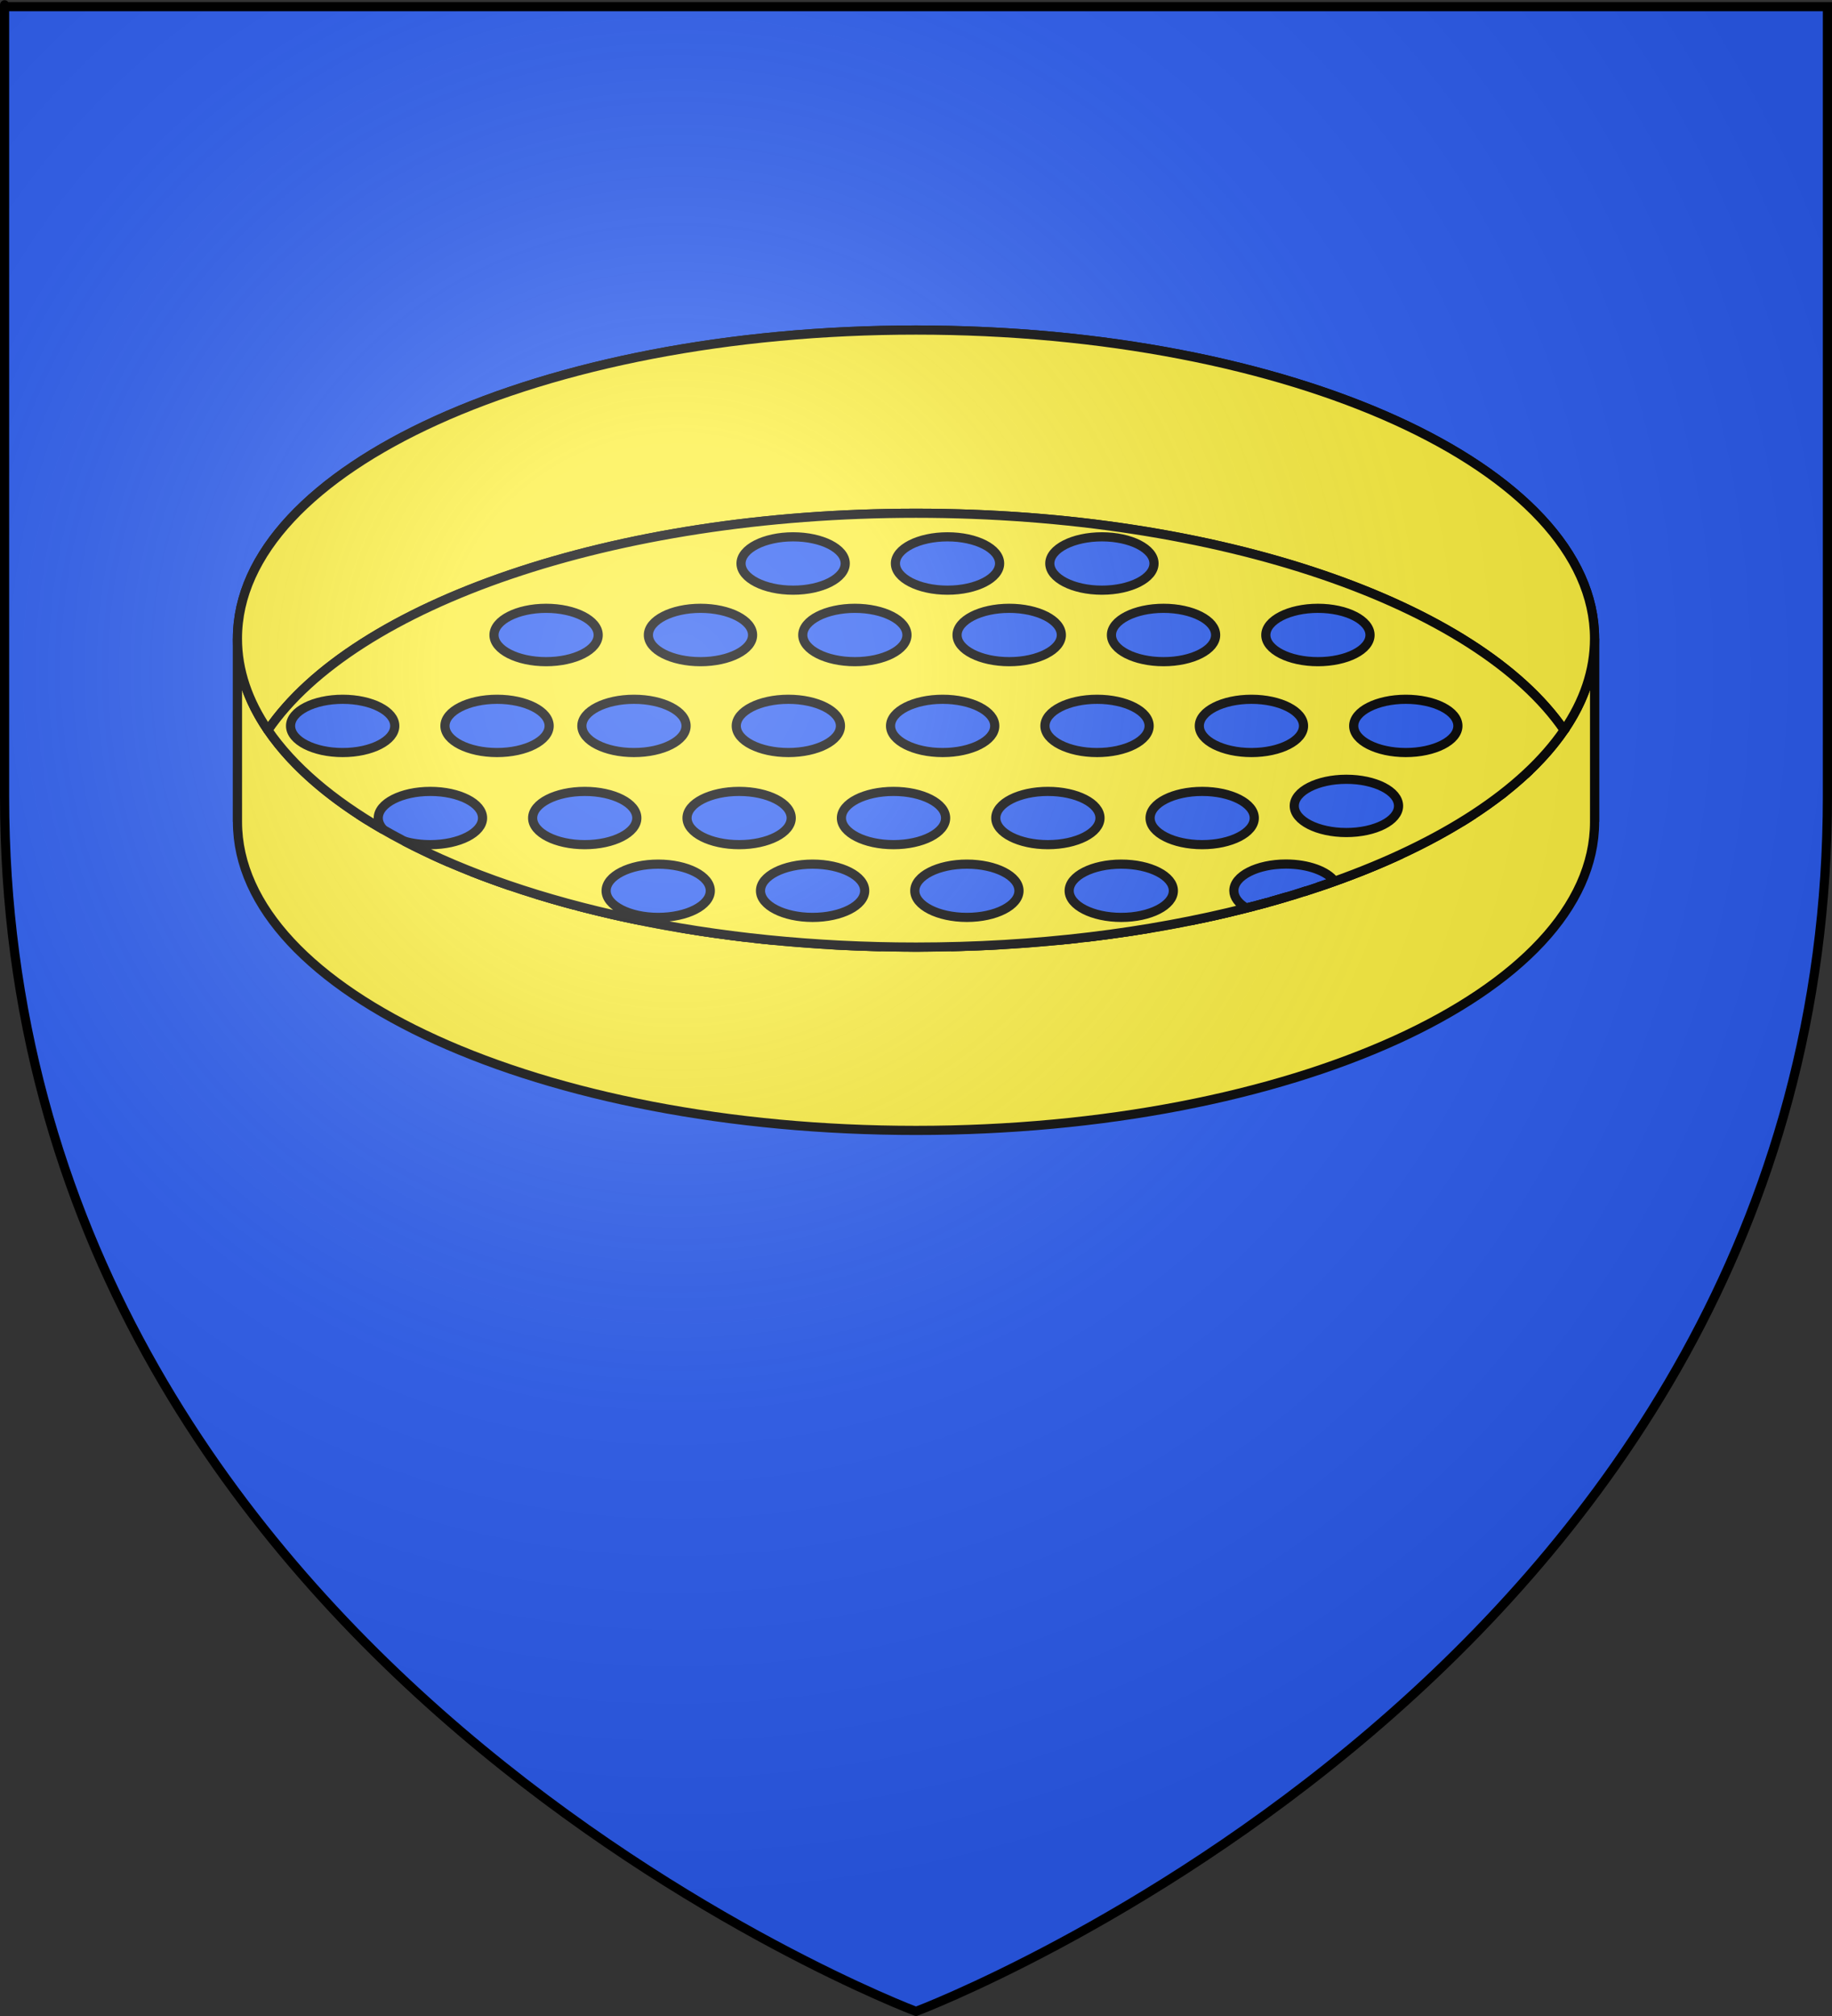
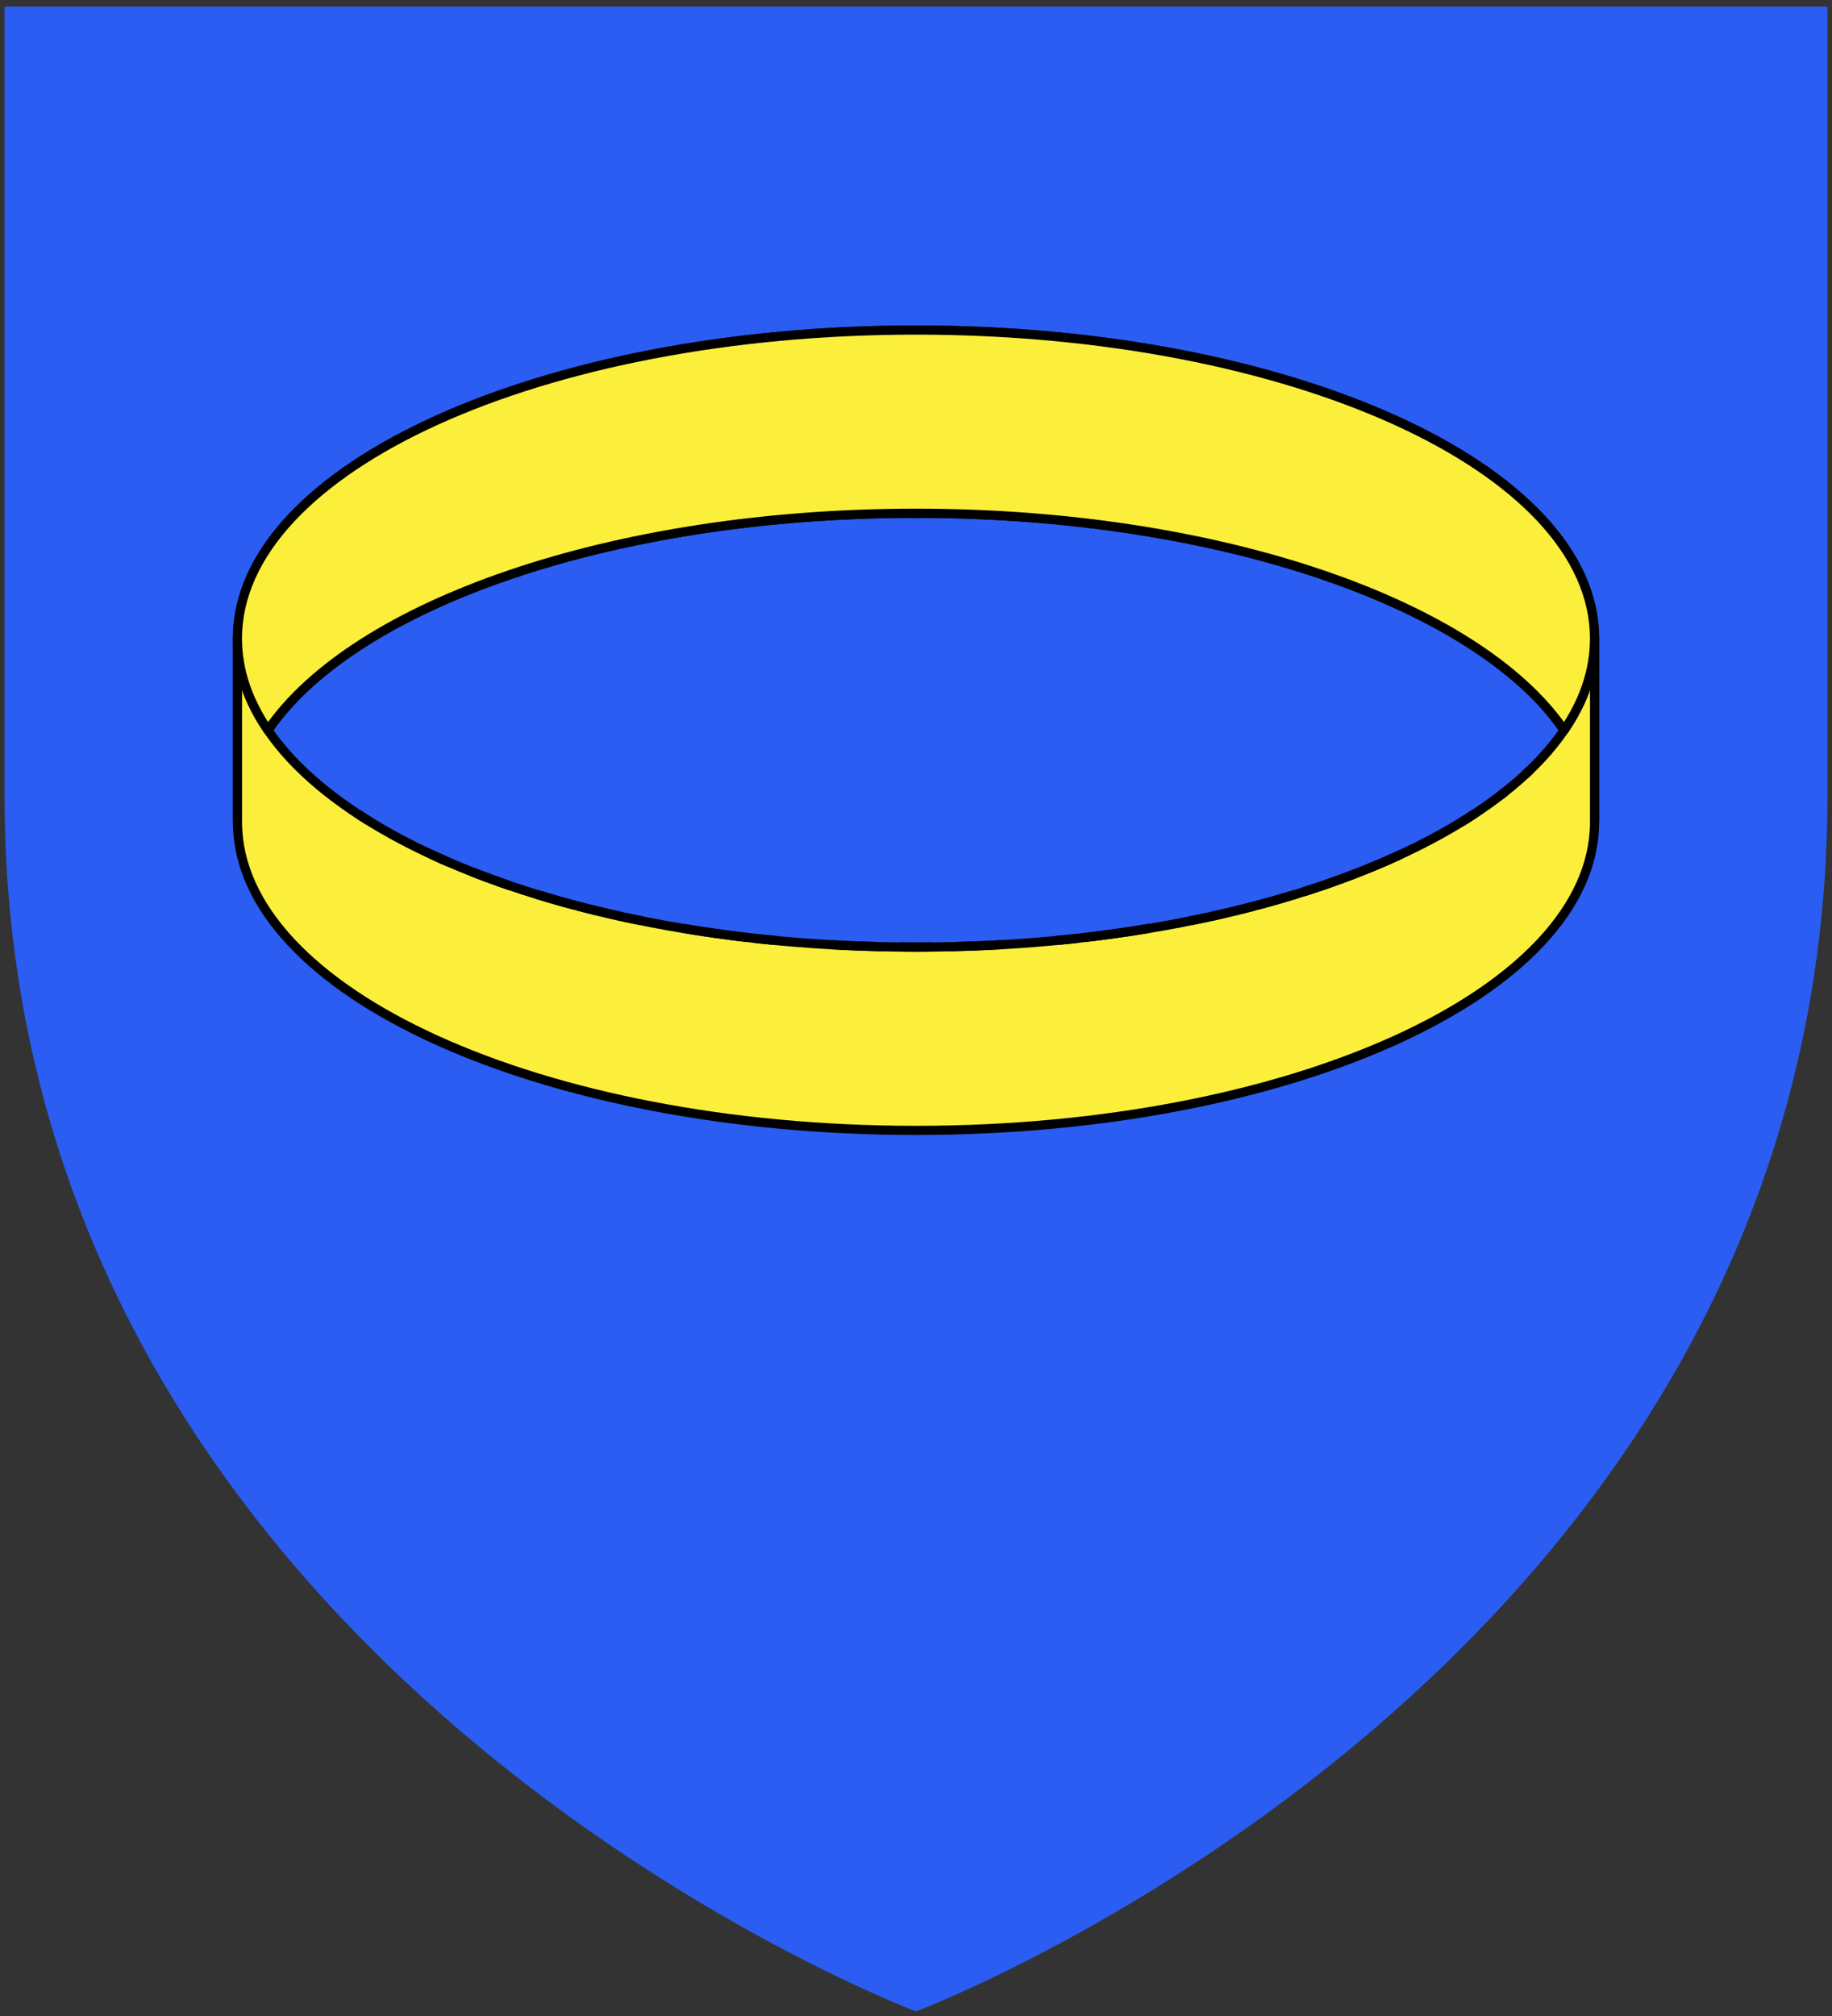
<svg xmlns="http://www.w3.org/2000/svg" xmlns:ns1="http://sodipodi.sourceforge.net/DTD/sodipodi-0.dtd" xmlns:ns2="http://www.inkscape.org/namespaces/inkscape" xmlns:xlink="http://www.w3.org/1999/xlink" height="660" width="600" version="1.0" id="svg2" ns1:version="0.32" ns2:version="0.45.1" ns1:docname="Blason_Draix.svg" ns1:docbase="C:\monAtelierGraphique\Blasons" ns2:export-filename="/Users/olivier/Desktop/Blason Rouge/Blason_Vide_3D.png" ns2:export-xdpi="144" ns2:export-ydpi="144" ns2:output_extension="org.inkscape.output.svg.inkscape">
  <rect width="100%" height="100%" fill="#333333" stroke="none" />
  <ns1:namedview ns2:window-height="750" ns2:window-width="1280" ns2:pageshadow="2" ns2:pageopacity="0.0" guidetolerance="10.0" gridtolerance="10.0" objecttolerance="10.0" borderopacity="1.0" bordercolor="#666666" pagecolor="#ffffff" id="base" showgrid="false" height="660px" ns2:zoom="0.1575" ns2:cx="368.23301" ns2:cy="399.22166" ns2:window-x="-8" ns2:window-y="-8" ns2:current-layer="layer3" showguides="true" ns2:guide-bbox="true" />
  <desc id="desc4">Flag of Canton of Valais (Wallis)</desc>
  <defs id="defs6">
    <linearGradient id="linearGradient2893">
      <stop offset="0" style="stop-color:white;stop-opacity:0.314;" id="stop2895" />
      <stop offset="0.19" style="stop-color:white;stop-opacity:0.251;" id="stop2897" />
      <stop offset="0.6" style="stop-color:#6b6b6b;stop-opacity:0.125;" id="stop2901" />
      <stop offset="1" style="stop-color:black;stop-opacity:0.125;" id="stop2899" />
    </linearGradient>
    <linearGradient id="linearGradient2885">
      <stop offset="0" style="stop-color:white;stop-opacity:1;" id="stop2887" />
      <stop offset="0.229" style="stop-color:white;stop-opacity:1;" id="stop2891" />
      <stop offset="1" style="stop-color:black;stop-opacity:1;" id="stop2889" />
    </linearGradient>
    <linearGradient id="linearGradient2955">
      <stop offset="0" style="stop-color:#fd0000;stop-opacity:1;" id="stop2867" />
      <stop offset="0.5" style="stop-color:#e77275;stop-opacity:0.659;" id="stop2873" />
      <stop offset="1" style="stop-color:black;stop-opacity:0.323;" id="stop2959" />
    </linearGradient>
    <radialGradient r="300" id="radialGradient2961" fx="225.524" fy="218.901" gradientUnits="userSpaceOnUse" ns2:collect="always" cy="218.901" cx="225.524" xlink:href="#linearGradient2955" gradientTransform="matrix(-4.167939e-4,2.183,-1.884,-3.599562e-4,615.597,-289.121)" />
    <polygon id="star" points="0,-1 0.588,0.809 -0.951,-0.309 0.951,-0.309 -0.588,0.809 0,-1 " transform="scale(53,53)" />
    <clipPath id="clip">
-       <path d="M 0,-200 L 0,600 L 300,600 L 300,-200 L 0,-200 z " id="path10" />
-     </clipPath>
+       </clipPath>
    <radialGradient r="300" id="radialGradient1911" fx="225.524" fy="218.901" gradientUnits="userSpaceOnUse" ns2:collect="always" cy="218.901" cx="225.524" xlink:href="#linearGradient2955" gradientTransform="matrix(-4.167939e-4,2.183,-1.884,-3.599562e-4,615.597,-289.121)" />
    <radialGradient r="300" id="radialGradient2865" fx="225.524" fy="218.901" gradientUnits="userSpaceOnUse" ns2:collect="always" cy="218.901" cx="225.524" xlink:href="#linearGradient2955" gradientTransform="matrix(0,1.749,-1.593,-1.049767e-7,551.788,-191.29)" />
    <radialGradient r="300" id="radialGradient2871" fx="225.524" fy="218.901" gradientUnits="userSpaceOnUse" ns2:collect="always" cy="218.901" cx="225.524" xlink:href="#linearGradient2955" gradientTransform="matrix(0,1.386,-1.323,-5.741131e-8,-158.082,-109.541)" />
    <radialGradient r="300" id="radialGradient3163" fx="221.445" fy="226.331" gradientUnits="userSpaceOnUse" ns2:collect="always" cy="226.331" cx="221.445" xlink:href="#linearGradient2893" gradientTransform="matrix(1.353,0,0,1.349,-77.629,-85.747)" />
  </defs>
  <g style="display:inline" ns2:label="Fond écu" id="layer3" ns2:groupmode="layer">
    <path style="fill:#2b5df2;fill-opacity:1;fill-rule:evenodd;stroke:none;stroke-width:1px;stroke-linecap:butt;stroke-linejoin:miter;stroke-opacity:1" id="path2855" ns1:nodetypes="cccccc" d="M 300,658.5 C 300,658.5 598.5,546.18 598.5,260.728 C 598.5,-24.723 598.5,2.176 598.5,2.176 L 1.5,2.176 L 1.5,260.728 C 1.5,546.18 300,658.5 300,658.5 z " />
  </g>
  <g ns2:label="Meubles" id="layer4" ns2:groupmode="layer" ns1:insensitive="true">
    <g id="g4643" transform="translate(-23.241,-0.349)">
      <g transform="matrix(1,0,0,-1,1028.111,332.904)" id="g3267" style="fill:#fcef3c;fill-opacity:1;fill-rule:nonzero;stroke:#000000;stroke-width:3;stroke-linecap:round;stroke-linejoin:miter;stroke-miterlimit:4;stroke-dasharray:none;stroke-dashoffset:12;stroke-opacity:1">
        <path id="path3269" d="M -482.628,123.497 C -482.628,179.257 -582.189,224.512 -704.862,224.512 L -704.862,164.512 C -582.189,164.512 -482.628,119.257 -482.628,63.497 L -482.628,123.497 z " />
        <path id="path3271" d="M -704.862,224.512 C -827.535,224.512 -927.096,179.257 -927.096,123.497 L -927.096,63.497 C -927.096,119.257 -827.535,164.512 -704.862,164.512 L -704.862,224.512 z " />
        <path d="M -704.862,-37.518 C -827.535,-37.518 -927.096,7.736 -927.096,63.497 L -927.096,123.497 C -927.096,67.736 -827.535,22.482 -704.862,22.482 M -704.862,22.482 C -582.189,22.482 -482.628,67.736 -482.628,123.497 L -482.628,63.497 C -482.628,7.736 -582.189,-37.518 -704.862,-37.518" id="path3273" />
      </g>
      <path id="path2262" d="M 323.25,108.406 C 200.577,108.406 101,153.646 101,209.406 C 101,219.853 104.513,229.925 111,239.406 C 110.995,239.399 111.005,239.382 111,239.375 C 139.151,198.263 223.578,168.375 323.25,168.375 C 422.922,168.375 507.349,198.263 535.5,239.375 C 535.495,239.382 535.505,239.399 535.5,239.406 C 541.987,229.925 545.469,219.853 545.469,209.406 C 545.469,153.646 445.923,108.406 323.25,108.406 z M 524.281,252.469 C 523.767,252.963 523.25,253.479 522.719,253.969 C 523.253,253.476 523.764,252.966 524.281,252.469 z M 516.188,259.531 C 515.679,259.935 515.177,260.35 514.656,260.75 C 515.173,260.353 515.682,259.932 516.188,259.531 z M 140.625,266.938 C 141.651,267.609 142.69,268.278 143.75,268.938 C 142.689,268.278 141.651,267.609 140.625,266.938 z M 505.875,266.938 C 504.582,267.783 503.254,268.642 501.906,269.469 C 503.26,268.638 504.576,267.787 505.875,266.938 z M 164.25,279.938 C 166.267,280.877 168.311,281.816 170.406,282.719 C 168.309,281.815 166.268,280.877 164.25,279.938 z M 482.25,279.938 C 480.232,280.877 478.159,281.815 476.062,282.719 C 478.167,281.812 480.224,280.881 482.25,279.938 z M 476.062,282.719 C 473.966,283.622 471.829,284.509 469.656,285.375 C 471.828,284.51 473.967,283.621 476.062,282.719 z M 469.656,285.375 C 467.483,286.241 465.278,287.078 463.031,287.906 C 465.278,287.079 467.483,286.241 469.656,285.375 z M 463.031,287.906 C 460.785,288.734 458.505,289.556 456.188,290.344 C 458.505,289.556 460.785,288.734 463.031,287.906 z M 456.188,290.344 C 454.227,291.01 452.228,291.675 450.219,292.312 C 452.232,291.674 454.224,291.011 456.188,290.344 z M 177.844,285.781 C 179.692,286.509 181.568,287.206 183.469,287.906 C 181.572,287.207 179.688,286.508 177.844,285.781 z M 183.469,287.906 C 185.715,288.734 187.995,289.556 190.312,290.344 C 187.995,289.556 185.715,288.734 183.469,287.906 z M 199.031,293.156 C 200.876,293.723 202.742,294.271 204.625,294.812 C 202.741,294.27 200.876,293.723 199.031,293.156 z M 204.625,294.812 C 206.882,295.462 209.158,296.106 211.469,296.719 C 209.157,296.106 206.882,295.462 204.625,294.812 z M 447.469,293.156 C 445.616,293.725 443.767,294.268 441.875,294.812 C 443.758,294.271 445.624,293.723 447.469,293.156 z M 441.875,294.812 C 439.618,295.462 437.343,296.106 435.031,296.719 C 437.342,296.106 439.618,295.462 441.875,294.812 z M 212.656,297.031 C 214.982,297.639 217.341,298.211 219.719,298.781 C 217.342,298.211 214.981,297.639 212.656,297.031 z M 219.719,298.781 C 222.099,299.352 224.508,299.936 226.938,300.469 C 224.505,299.936 222.101,299.353 219.719,298.781 z M 433.844,297.031 C 431.519,297.639 429.158,298.211 426.781,298.781 C 429.159,298.211 431.518,297.639 433.844,297.031 z M 426.781,298.781 C 424.399,299.353 421.995,299.936 419.562,300.469 C 421.992,299.936 424.401,299.352 426.781,298.781 z M 227.531,300.594 C 229.496,301.021 231.473,301.411 233.469,301.812 C 231.482,301.413 229.487,301.019 227.531,300.594 z M 418.969,300.594 C 417.013,301.019 415.018,301.413 413.031,301.812 C 415.027,301.411 417.004,301.021 418.969,300.594 z M 246.875,304.281 C 251.341,305.025 255.874,305.698 260.469,306.312 C 255.871,305.697 251.344,305.026 246.875,304.281 z M 260.469,306.312 C 262.876,306.635 265.278,306.964 267.719,307.25 C 265.285,306.965 262.869,306.634 260.469,306.312 z M 399.625,304.281 C 395.156,305.026 390.629,305.697 386.031,306.312 C 390.626,305.698 395.159,305.025 399.625,304.281 z M 386.031,306.312 C 383.631,306.634 381.215,306.965 378.781,307.25 C 381.222,306.964 383.624,306.635 386.031,306.312 z M 270.188,307.531 C 272.55,307.795 274.921,308.021 277.312,308.25 C 274.926,308.022 272.546,307.794 270.188,307.531 z M 376.312,307.531 C 373.954,307.794 371.574,308.022 369.188,308.25 C 371.579,308.021 373.95,307.795 376.312,307.531 z M 295.656,309.656 C 298.673,309.826 301.697,309.948 304.75,310.062 C 301.7,309.948 298.67,309.826 295.656,309.656 z M 304.75,310.062 C 307.096,310.151 309.446,310.227 311.812,310.281 C 309.448,310.227 307.095,310.151 304.75,310.062 z M 350.844,309.656 C 347.83,309.826 344.8,309.948 341.75,310.062 C 344.803,309.948 347.827,309.826 350.844,309.656 z M 341.75,310.062 C 339.413,310.15 337.044,310.227 334.688,310.281 C 337.054,310.227 339.404,310.151 341.75,310.062 z M 317.531,310.375 C 319.436,310.397 321.333,310.438 323.25,310.438 C 325.167,310.438 327.064,310.397 328.969,310.375 C 327.061,310.397 325.169,310.406 323.25,310.406 C 321.337,310.406 319.432,310.397 317.531,310.375 z " style="fill:#fcef3c;fill-opacity:1;fill-rule:nonzero;stroke:#000000;stroke-width:3;stroke-linecap:round;stroke-linejoin:miter;stroke-miterlimit:4;stroke-dasharray:none;stroke-dashoffset:12;stroke-opacity:1" />
-       <path id="path4301" d="M 323.25,168.375 C 223.578,168.375 139.151,198.263 111,239.375 C 111.005,239.382 110.995,239.399 111,239.406 C 119.194,251.373 132.157,262.395 148.875,272 C 147.762,270.841 147.125,269.534 147.125,268.156 C 147.125,263.337 154.768,259.438 164.188,259.438 C 173.607,259.438 181.281,263.337 181.281,268.156 C 181.281,272.975 173.607,276.875 164.188,276.875 C 161.102,276.875 158.217,276.484 155.719,275.75 C 196.473,296.988 256.438,310.406 323.25,310.406 C 362.521,310.406 399.409,305.763 431.438,297.625 C 428.879,296.098 427.344,294.105 427.344,291.938 C 427.344,287.118 434.987,283.219 444.406,283.219 C 451.688,283.219 457.896,285.556 460.344,288.844 C 495.36,276.339 521.959,259.182 535.5,239.406 C 535.505,239.399 535.495,239.382 535.5,239.375 C 507.349,198.263 422.922,168.375 323.25,168.375 z M 460.344,288.844 C 458.519,289.495 456.65,290.154 454.781,290.781 C 456.663,290.152 458.508,289.499 460.344,288.844 z M 283,176.094 C 292.419,176.094 300.062,179.993 300.062,184.812 C 300.062,189.632 292.419,193.562 283,193.562 C 273.581,193.562 265.938,189.632 265.938,184.812 C 265.938,179.993 273.581,176.094 283,176.094 z M 333.562,176.094 C 342.982,176.094 350.625,179.993 350.625,184.812 C 350.625,189.632 342.982,193.562 333.562,193.562 C 324.143,193.562 316.5,189.632 316.5,184.812 C 316.5,179.993 324.143,176.094 333.562,176.094 z M 384.125,176.094 C 393.544,176.094 401.188,179.993 401.188,184.812 C 401.188,189.632 393.544,193.562 384.125,193.562 C 374.706,193.562 367.062,189.632 367.062,184.812 C 367.062,179.993 374.706,176.094 384.125,176.094 z M 202.094,199.5 C 211.513,199.5 219.156,203.431 219.156,208.25 C 219.156,213.069 211.513,216.969 202.094,216.969 C 192.675,216.969 185.031,213.069 185.031,208.25 C 185.031,203.431 192.675,199.5 202.094,199.5 z M 252.656,199.5 C 262.075,199.5 269.719,203.431 269.719,208.25 C 269.719,213.069 262.075,216.969 252.656,216.969 C 243.237,216.969 235.594,213.069 235.594,208.25 C 235.594,203.431 243.237,199.5 252.656,199.5 z M 303.219,199.5 C 312.638,199.5 320.281,203.431 320.281,208.25 C 320.281,213.069 312.638,216.969 303.219,216.969 C 293.8,216.969 286.156,213.069 286.156,208.25 C 286.156,203.431 293.8,199.5 303.219,199.5 z M 353.781,199.5 C 363.2,199.5 370.844,203.431 370.844,208.25 C 370.844,213.069 363.2,216.969 353.781,216.969 C 344.362,216.969 336.688,213.069 336.688,208.25 C 336.688,203.431 344.362,199.5 353.781,199.5 z M 404.312,199.5 C 413.732,199.5 421.375,203.431 421.375,208.25 C 421.375,213.069 413.732,216.969 404.312,216.969 C 394.893,216.969 387.25,213.069 387.25,208.25 C 387.25,203.431 394.893,199.5 404.312,199.5 z M 454.875,199.5 C 464.294,199.5 471.938,203.431 471.938,208.25 C 471.938,213.069 464.294,216.969 454.875,216.969 C 445.456,216.969 437.812,213.069 437.812,208.25 C 437.812,203.431 445.456,199.5 454.875,199.5 z M 135.469,229.281 C 144.888,229.281 152.531,233.181 152.531,238 C 152.531,242.819 144.888,246.719 135.469,246.719 C 126.05,246.719 118.406,242.819 118.406,238 C 118.406,233.181 126.05,229.281 135.469,229.281 z M 186.031,229.281 C 195.45,229.281 203.094,233.181 203.094,238 C 203.094,242.819 195.45,246.719 186.031,246.719 C 176.612,246.719 168.969,242.819 168.969,238 C 168.969,233.181 176.612,229.281 186.031,229.281 z M 230.875,229.281 C 240.294,229.281 247.938,233.181 247.938,238 C 247.938,242.819 240.294,246.719 230.875,246.719 C 221.456,246.719 213.812,242.819 213.812,238 C 213.812,233.181 221.456,229.281 230.875,229.281 z M 281.438,229.281 C 290.857,229.281 298.5,233.181 298.5,238 C 298.5,242.819 290.857,246.719 281.438,246.719 C 272.018,246.719 264.375,242.819 264.375,238 C 264.375,233.181 272.018,229.281 281.438,229.281 z M 331.969,229.281 C 341.388,229.281 349.031,233.181 349.031,238 C 349.031,242.819 341.388,246.719 331.969,246.719 C 322.55,246.719 314.906,242.819 314.906,238 C 314.906,233.181 322.55,229.281 331.969,229.281 z M 382.531,229.281 C 391.95,229.281 399.594,233.181 399.594,238 C 399.594,242.819 391.95,246.719 382.531,246.719 C 373.112,246.719 365.469,242.819 365.469,238 C 365.469,233.181 373.112,229.281 382.531,229.281 z M 433.094,229.281 C 442.513,229.281 450.156,233.181 450.156,238 C 450.156,242.819 442.513,246.719 433.094,246.719 C 423.675,246.719 416.031,242.819 416.031,238 C 416.031,233.181 423.675,229.281 433.094,229.281 z M 483.656,229.281 C 493.075,229.281 500.719,233.181 500.719,238 C 500.719,242.819 493.075,246.719 483.656,246.719 C 474.237,246.719 466.594,242.819 466.594,238 C 466.594,233.181 474.237,229.281 483.656,229.281 z M 464.188,255.469 C 473.607,255.469 481.281,259.368 481.281,264.188 C 481.281,269.007 473.607,272.906 464.188,272.906 C 454.768,272.906 447.125,269.007 447.125,264.188 C 447.125,259.368 454.768,255.469 464.188,255.469 z M 214.75,259.438 C 224.169,259.438 231.812,263.337 231.812,268.156 C 231.812,272.975 224.169,276.875 214.75,276.875 C 205.331,276.875 197.688,272.975 197.688,268.156 C 197.688,263.337 205.331,259.438 214.75,259.438 z M 265.312,259.438 C 274.732,259.438 282.375,263.337 282.375,268.156 C 282.375,272.975 274.732,276.875 265.312,276.875 C 255.893,276.875 248.25,272.975 248.25,268.156 C 248.25,263.337 255.893,259.438 265.312,259.438 z M 315.875,259.438 C 325.294,259.438 332.938,263.337 332.938,268.156 C 332.938,272.975 325.294,276.875 315.875,276.875 C 306.456,276.875 298.812,272.975 298.812,268.156 C 298.812,263.337 306.456,259.438 315.875,259.438 z M 366.438,259.438 C 375.857,259.438 383.5,263.337 383.5,268.156 C 383.5,272.975 375.857,276.875 366.438,276.875 C 357.018,276.875 349.375,272.975 349.375,268.156 C 349.375,263.337 357.018,259.438 366.438,259.438 z M 416.969,259.438 C 426.388,259.438 434.031,263.337 434.031,268.156 C 434.031,272.975 426.388,276.875 416.969,276.875 C 407.55,276.875 399.906,272.975 399.906,268.156 C 399.906,263.337 407.55,259.438 416.969,259.438 z M 238.812,283.25 C 248.232,283.25 255.875,287.15 255.875,291.969 C 255.875,296.788 248.232,300.688 238.812,300.688 C 229.393,300.688 221.75,296.788 221.75,291.969 C 221.75,287.15 229.393,283.25 238.812,283.25 z M 289.375,283.25 C 298.794,283.25 306.438,287.15 306.438,291.969 C 306.437,296.788 298.794,300.688 289.375,300.688 C 279.956,300.688 272.312,296.788 272.312,291.969 C 272.312,287.15 279.956,283.25 289.375,283.25 z M 339.906,283.25 C 349.325,283.25 356.969,287.15 356.969,291.969 C 356.969,296.788 349.325,300.688 339.906,300.688 C 330.487,300.688 322.844,296.788 322.844,291.969 C 322.844,287.15 330.487,283.25 339.906,283.25 z M 390.469,283.25 C 399.888,283.25 407.531,287.15 407.531,291.969 C 407.531,296.788 399.888,300.688 390.469,300.688 C 381.05,300.688 373.406,296.788 373.406,291.969 C 373.406,287.15 381.05,283.25 390.469,283.25 z M 451.094,291.969 C 449.899,292.353 448.712,292.751 447.5,293.125 C 448.71,292.753 449.901,292.351 451.094,291.969 z M 444.75,293.938 C 443,294.461 441.253,294.968 439.469,295.469 C 441.249,294.971 443.003,294.458 444.75,293.938 z M 438.406,295.781 C 436.175,296.399 433.909,296.981 431.625,297.562 C 433.911,296.98 436.171,296.399 438.406,295.781 z " style="fill:#fcef3c;fill-opacity:1;fill-rule:nonzero;stroke:#000000;stroke-width:3;stroke-linecap:round;stroke-linejoin:miter;stroke-miterlimit:4;stroke-dasharray:none;stroke-dashoffset:12;stroke-opacity:1" />
    </g>
  </g>
  <g ns2:label="Reflet final" ns1:insensitive="true" id="layer2" ns2:groupmode="layer">
-     <path style="opacity:1;fill:url(#radialGradient3163);fill-opacity:1;fill-rule:evenodd;stroke:none;stroke-width:1px;stroke-linecap:butt;stroke-linejoin:miter;stroke-opacity:1" id="path2875" ns1:nodetypes="cccccc" d="M 300,658.5 C 300,658.5 598.5,546.18 598.5,260.728 C 598.5,-24.723 598.5,2.176 598.5,2.176 L 1.5,2.176 L 1.5,260.728 C 1.5,546.18 300,658.5 300,658.5 z " ns2:export-xdpi="144" ns2:export-ydpi="144" />
-   </g>
+     </g>
  <g ns2:label="Contour final" id="layer1" ns2:groupmode="layer" ns1:insensitive="true">
-     <path style="opacity:1;fill:none;fill-opacity:1;fill-rule:evenodd;stroke:#000000;stroke-width:3;stroke-linecap:butt;stroke-linejoin:miter;stroke-miterlimit:4;stroke-dasharray:none;stroke-opacity:1" id="path1411" ns1:nodetypes="cccccc" d="M 300,658.5 C 300,658.5 1.5,546.18 1.5,260.728 C 1.5,-24.723 1.5,2.176 1.5,2.176 L 598.5,2.176 L 598.5,260.728 C 598.5,546.18 300,658.5 300,658.5 z " ns2:export-xdpi="144" ns2:export-ydpi="144" />
-   </g>
+     </g>
</svg>